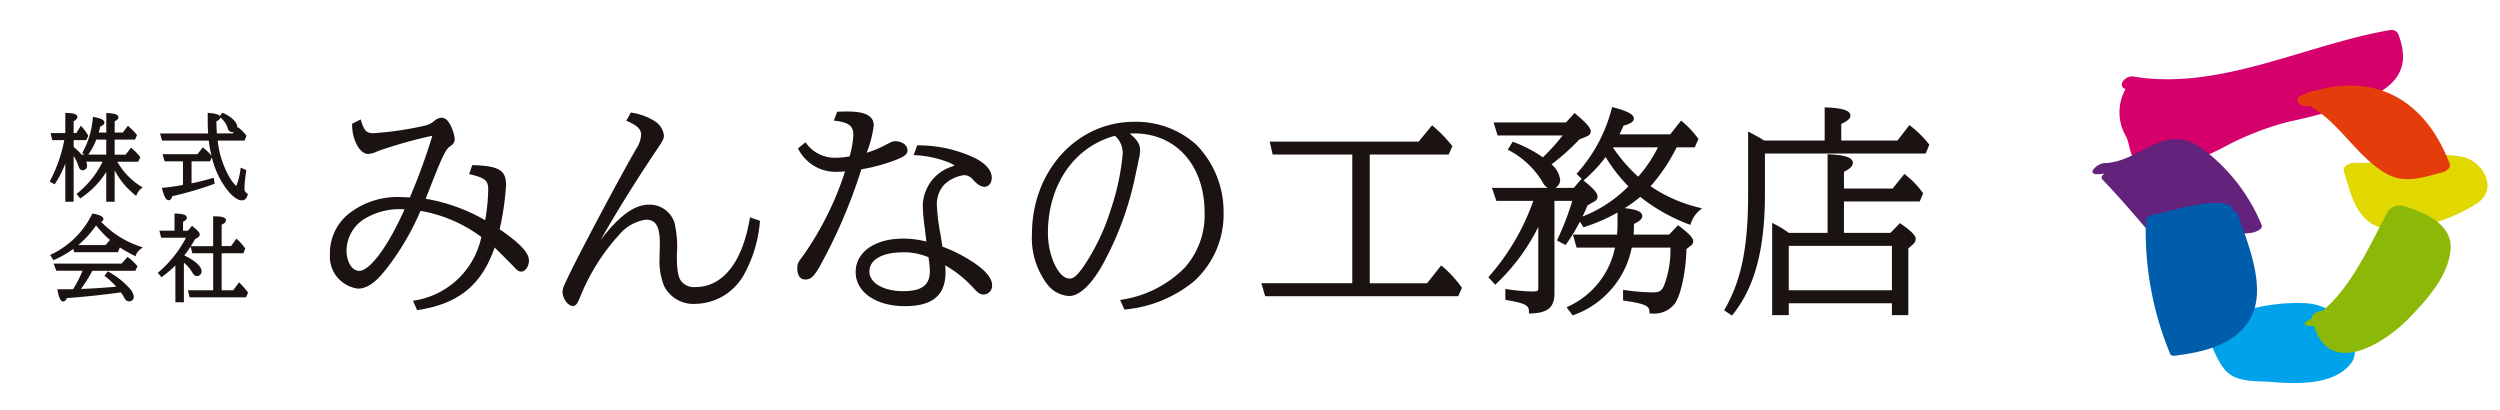
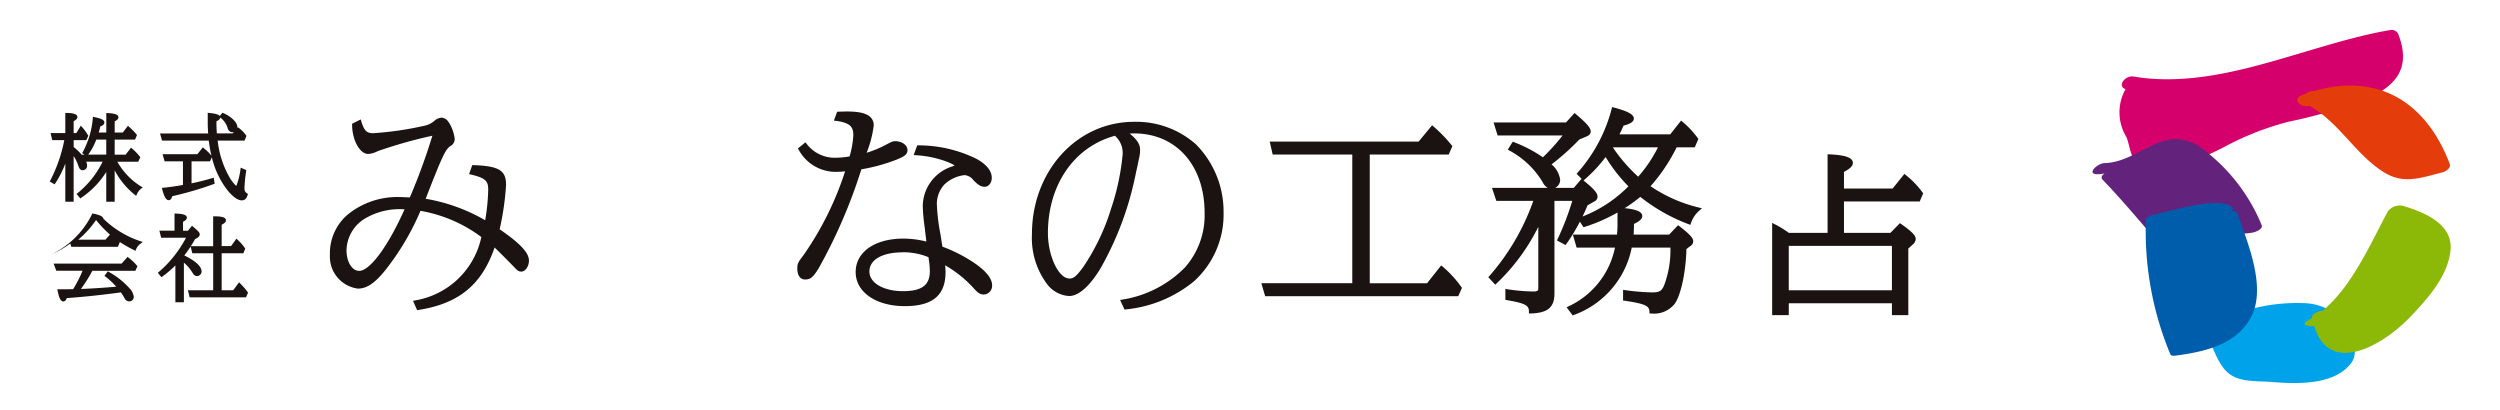
<svg xmlns="http://www.w3.org/2000/svg" width="201" height="33" viewBox="0 0 201 33">
  <defs>
    <clipPath id="a">
      <rect width="196" height="28.395" fill="none" />
    </clipPath>
  </defs>
  <rect width="201" height="33" fill="none" />
  <g transform="translate(4 2.407)">
    <g transform="translate(0 0)" clip-path="url(#a)">
      <path d="M207.576.352a.6.6,0,0,0-.659-.343c-6.713,1.14-13.728,4.9-20.638,3.737-.673-.113-1.345.766-.642,1.014A3.811,3.811,0,0,0,185.7,8.6c.281.621.316,1.816.993,2.193,1.843,1.031,5.125-.493,6.738-1.31a23.2,23.2,0,0,1,5.3-2.1,41.7,41.7,0,0,0,5.881-1.671c2.7-1.076,4.04-2.549,2.957-5.359" transform="translate(-18.743 0)" fill="#d6006c" />
      <path d="M203.782,25.737a4.375,4.375,0,0,0-3.031-1.3,14.5,14.5,0,0,0-7.413,1.724c-.04.02-.206.117-.174.193.039.1.076.192.114.289-.229.1-.4.217-.36.282.5.925.876,2.3,1.66,3.039.919.866,2.351.716,3.514.807,2.012.16,5.1.316,6.477-1.523.751-1.008-.121-2.719-.787-3.516" transform="translate(-19.53 -2.472)" fill="#00a3e9" />
-       <path d="M214.638,11.31c-2.824-.486-5.575.632-8.377.505-.475-.066-1.167.247-1.043.663.555,1.851,1.034,4.2,3.245,4.6,2.263.41,5.533-.759,7.418-1.966,1.863-1.193.5-3.505-1.243-3.805" transform="translate(-20.774 -1.133)" fill="#e0d800" />
      <path d="M196.331,16.664a14.572,14.572,0,0,0-4.887-6.22c-2.981-2.037-4.887,1.177-7.745,1.252-.582.015-1.512.919-.539.893a3.906,3.906,0,0,0,.546-.059c-.212.141-.32.326-.157.5,1.469,1.525,2.836,3.158,4.221,4.76.576.669.822.5,1.753.4,2.011-.207,3.985-.683,6-.892.218-.022.971-.267.808-.634" transform="translate(-18.499 -0.989)" fill="#63237d" />
      <path d="M194.848,16.261c-.044-.129-.26-.152-.51-.119l.008-.007c.092-.055.235-.174.124-.28-1.04-.98-4.878.264-6.107.516-.223.046-.839.161-.851.472a25.69,25.69,0,0,0,1.965,10.8c.076.184.453.105.59.086,2.211-.295,4.671-.888,5.846-2.974,1.376-2.442-.263-6.153-1.066-8.5" transform="translate(-18.981 -1.568)" fill="#005dab" />
      <path d="M209.7,15.756a1.192,1.192,0,0,0-1.3.43c-1.345,2.5-2.867,6.022-5.229,7.967-.424.053-.917.288-.864.573,0,.011.006.019.008.031-.1.063-.207.13-.315.187-.661.348-.038.5.48.453,1.231,4.072,5.553,1.546,7.731-.738,1.387-1.455,3.02-3.258,3.233-5.35.215-2.109-2.121-3.062-3.748-3.551" transform="translate(-20.421 -1.591)" fill="#8cb808" />
      <path d="M213.311,11.267c-1.942-5.1-5.894-7.317-10.918-5.844a.961.961,0,0,0-.679.224c-.084.03-.164.05-.248.082-.892.333-.164,1.066.557.872,2.356,1.3,3.641,3.816,5.887,5.277,1.673,1.088,3.015.523,4.814.079.257-.063.715-.355.588-.689" transform="translate(-20.354 -0.504)" fill="#e43d0b" />
      <path d="M38.711,16.816a22.227,22.227,0,0,0,.515-3.554c0-1.184-.566-1.526-2.635-1.6l-.083,0-.257.725.123.028c1.22.28,1.416.537,1.416,1.222a16.142,16.142,0,0,1-.244,2.457,14.315,14.315,0,0,0-4.782-1.726c1.334-3.445,1.6-4,2-4.245a.645.645,0,0,0,.334-.567,3.254,3.254,0,0,0-.393-1.2c-.214-.338-.3-.432-.633-.51l-.022,0-.022,0a1.01,1.01,0,0,0-.5.2,1.8,1.8,0,0,1-.892.456,26.377,26.377,0,0,1-4.088.594c-.482,0-.723-.137-.968-.978l-.038-.129-.695.348V8.4c0,1.238.615,2.366,1.291,2.366a2.021,2.021,0,0,0,.775-.228A36.978,36.978,0,0,1,33.3,9.3a48.842,48.842,0,0,1-1.81,4.96l-.172-.007c-.282-.013-.513-.023-.661-.023a6.305,6.305,0,0,0-4.206,1.445,4.086,4.086,0,0,0-1.387,3.192,2.588,2.588,0,0,0,2.247,2.724c.786,0,1.505-.532,2.48-1.835a20.806,20.806,0,0,0,2.554-4.417,11.4,11.4,0,0,1,4.894,2.106,6.544,6.544,0,0,1-5.357,5.1l-.138.028.331.753.084-.014c3.263-.51,5.109-2.016,6.146-5.027.512.5.911.9,1.558,1.561.263.28.366.377.594.377.318,0,.608-.42.608-.881,0-.635-.685-1.368-2.359-2.525m-7.641-1.6c-1.324,2.967-2.783,4.948-3.652,4.948-.569,0-1.015-.724-1.015-1.647a3.057,3.057,0,0,1,1.386-2.5,5.458,5.458,0,0,1,3.28-.8" transform="translate(-2.538 -0.794)" fill="#1a1311" />
-       <path d="M60.919,15.947c-.585,3.477-2.169,5.472-4.346,5.472a1.3,1.3,0,0,1-1.141-.454c-.272-.334-.368-.9-.368-2.148a8.589,8.589,0,0,0-.192-2.578,2.1,2.1,0,0,0-2.037-1.444c-1.177,0-2.376.86-3.9,2.836,1.327-2.332,3.027-5.061,4.61-7.391.372-.557.48-.759.48-1.018a1.618,1.618,0,0,0-.678-1.1,4.814,4.814,0,0,0-1.9-.718l-.083-.018L51,8.045l.11.049c.9.4,1.079.717,1.079,1.092a2.287,2.287,0,0,1-.395,1.123c-1.182,2.035-4.161,7.621-5.314,9.962-.54,1.114-.608,1.286-.608,1.534,0,.485.41,1.136.83,1.136.28,0,.389-.237.668-.924a16.5,16.5,0,0,1,3.065-4.812,3.453,3.453,0,0,1,2.124-1.2c.68,0,1.133.318,1.133,1.869v.454c-.017.277-.017.451-.017.673a5.381,5.381,0,0,0,.369,2.353A2.644,2.644,0,0,0,56.59,22.77a4.555,4.555,0,0,0,3.921-2.446,10.517,10.517,0,0,0,1.227-4.141l.011-.09-.808-.278Z" transform="translate(-4.644 -0.748)" fill="#1a1311" />
      <path d="M81.488,19.686a12.076,12.076,0,0,0-2.42-1.218l-.16-1.009a16.024,16.024,0,0,1-.289-2.442A2.32,2.32,0,0,1,79.2,13.5a2.823,2.823,0,0,1,1.641-.783,1,1,0,0,1,.722.409c.368.386.612.529.9.529.327,0,.573-.312.573-.727,0-.574-.47-1.132-1.324-1.567a10.622,10.622,0,0,0-4.586-1.037l-.084,0-.284.779.146.013a8.467,8.467,0,0,1,2.561.538,4.158,4.158,0,0,1,.58.278.855.855,0,0,1-.2.093A3.375,3.375,0,0,0,77.489,15.2a14.367,14.367,0,0,0,.154,1.718l.135,1.14a7.669,7.669,0,0,0-1.85-.237c-2.294,0-3.834,1.081-3.834,2.69s1.626,2.741,3.954,2.741c2.232,0,3.272-.871,3.272-2.741,0-.153-.012-.295-.033-.544a9.428,9.428,0,0,1,2.3,1.85c.317.35.5.5.817.5a.7.7,0,0,0,.659-.743c0-.569-.528-1.2-1.57-1.887m-5.611-.766a5.293,5.293,0,0,1,2.066.394l.042.3a6.843,6.843,0,0,1,.067.821c0,1.129-.645,1.611-2.159,1.611-1.567,0-2.7-.664-2.7-1.578,0-.952,1.03-1.543,2.687-1.543" transform="translate(-7.298 -1.045)" fill="#1a1311" />
      <path d="M74.98,11.109c.476-.191.752-.368.752-.7,0-.408-.439-.727-1-.727-.185,0-.313.067-.736.287a8.727,8.727,0,0,1-1.548.645h0a8.945,8.945,0,0,0,.569-2.2c0-.992-1.165-1.119-2.179-1.119h0c-.1,0-.138,0-.686.017l-.075,0-.263.716.141.017c1.194.146,1.421.517,1.421,1.152a7.439,7.439,0,0,1-.3,1.71,6.952,6.952,0,0,1-1.124.107,2.831,2.831,0,0,1-2.359-1.159l-.07-.077-.608.492.062.086a3.374,3.374,0,0,0,3.13,1.789c.158,0,.328-.012.607-.037a25.234,25.234,0,0,1-3.342,6.736c-.451.589-.5.7-.5,1.059,0,.563.234.9.625.9.457,0,.661-.211,1.086-.891a42.008,42.008,0,0,0,3.439-7.968,14.192,14.192,0,0,0,2.962-.831" transform="translate(-6.769 -0.738)" fill="#1a1311" />
      <path d="M96.07,8.219c-4.6,0-8.206,3.964-8.206,9.024A6.178,6.178,0,0,0,89.106,21.3a2.4,2.4,0,0,0,1.739.925c.769,0,1.641-.763,2.52-2.206a25.35,25.35,0,0,0,2.814-7.48c.051-.238.1-.477.155-.7l.118-.592a2.855,2.855,0,0,0,.106-.778c0-.445-.247-.834-.841-1.305l.052,0c.141-.008.242-.014.3-.014,3.395,0,5.676,2.57,5.676,6.394a6.322,6.322,0,0,1-1.608,4.413,9.036,9.036,0,0,1-5.045,2.561l-.14.026.35.771.083-.012a10.2,10.2,0,0,0,5.486-2.244,7.248,7.248,0,0,0,2.4-5.55,7.686,7.686,0,0,0-2.221-5.478A7.239,7.239,0,0,0,96.07,8.219m-5.19,12.6c-.874,0-1.732-1.814-1.732-3.66,0-3.872,2.112-6.933,5.387-7.816a1.823,1.823,0,0,1,.62,1.5,19.169,19.169,0,0,1-.95,4.42,17.444,17.444,0,0,1-2.221,4.632c-.523.718-.77.926-1.1.926" transform="translate(-8.895 -0.832)" fill="#1a1311" />
      <path d="M122.93,19.872l-.089-.076-1.132,1.432H117.1V10.883h6.347l.295-.676-.041-.053a11.58,11.58,0,0,0-1.5-1.55l-.087-.078-1.083,1.313H109.056l.24,1.044h6.4V21.227h-7.311l.306,1.044h15.523l.3-.672-.038-.052a8.917,8.917,0,0,0-1.538-1.675" transform="translate(-10.972 -0.863)" fill="#1a1311" />
      <path d="M141.73,13.267a14.241,14.241,0,0,0,2.1-3.129h1.456l.294-.673-.038-.051a7.367,7.367,0,0,0-1.263-1.35l-.089-.079-.876,1.109h-4.081c.135-.262.194-.4.324-.7.576-.15.833-.328.833-.573,0-.325-.489-.592-1.638-.893l-.108-.029-.029.109a12.45,12.45,0,0,1-2.755,5.175l-.076.08.43.431-.031-.025-.618.726h-1.5a.72.72,0,0,0,.4-.638,1.932,1.932,0,0,0-.694-1.25,18.624,18.624,0,0,0,2.234-2l.592-.247c.284-.114.326-.3.326-.395,0-.289-.318-.66-1.217-1.417l-.084-.07-.689.76h-5.821l.324,1.044h5.226a16.9,16.9,0,0,1-1.585,1.757,10.905,10.905,0,0,0-2.338-1.222l-.086-.034-.4.639.1.058a6.906,6.906,0,0,1,2.7,2.55,1.032,1.032,0,0,0,.413.466h-4.483l.35,1.045h2.973A18.434,18.434,0,0,1,128.76,20.5l-.074.076.56.606.083-.078a16.237,16.237,0,0,0,3.379-4.572v4.934c0,.159-.027.262-.383.262a14.917,14.917,0,0,1-2.135-.186l-.13-.022V22.4l.093.016c1.593.274,1.816.452,1.8.963l0,.118.118,0c1.392-.036,1.935-.489,1.935-1.615V14.442h1.432a21.58,21.58,0,0,1-1.184,3.082l-.047.1.693.369.058-.078a14.543,14.543,0,0,0,1.092-1.8l.29.447.082-.025a13.568,13.568,0,0,0,2.653-1.159v.967a8,8,0,0,1-.041.81h-3.547l.3,1.044h3.086a6.663,6.663,0,0,1-3.769,4.738l-.122.059.491.655.079-.031A7.252,7.252,0,0,0,140.22,18.2h3.108a8.008,8.008,0,0,1-.487,2.987c-.2.5-.381.613-.99.613a17.374,17.374,0,0,1-2.2-.187l-.128-.018v.859l.1.013c1.756.257,2.021.436,2.021.913v.112h.112a2.1,2.1,0,0,0,1.82-.663c.524-.506,1-2.565,1.041-4.515l.306-.234a.446.446,0,0,0,.24-.386c0-.271-.287-.583-1.137-1.234l-.081-.062-.719.757h-2.853c.013-.231.025-.545.025-.776v-.083c.474-.226.668-.413.668-.635,0-.336-.452-.539-1.416-.632a11.112,11.112,0,0,0,1.255-.91,14.38,14.38,0,0,0,3.916,2.21l.111.044.037-.114a2.336,2.336,0,0,1,.736-1.077l.161-.139-.207-.054a11.9,11.9,0,0,1-3.924-1.721m-3.037-3.129h3.629a10.857,10.857,0,0,1-1.589,2.36,13.063,13.063,0,0,1-2.04-2.36M136.667,14.8l.526-.3a.449.449,0,0,0,.28-.389c0-.295-.287-.629-1.13-1.31l.066-.055a11.371,11.371,0,0,0,1.711-1.83,12.654,12.654,0,0,0,1.832,2.357,10.575,10.575,0,0,1-3.688,2.427c.155-.315.292-.62.4-.9" transform="translate(-13.028 -0.699)" fill="#1a1311" />
-       <path d="M166.238,9.871a8.221,8.221,0,0,0-1.467-1.449l-.089-.074-.959,1.243H159.2V8.258c.513-.231.733-.433.733-.67,0-.405-.583-.6-1.95-.659l-.117-.005V9.591H153l-.076-.047c-.249-.153-.428-.262-.666-.381a1.758,1.758,0,0,0-.26-.138l-.287-.164v5.075c0,4.23-.545,6.9-1.879,9.216l-.052.091.633.422.065-.08c1.764-2.191,2.586-5.263,2.586-9.666V10.636H165.99l.293-.713Z" transform="translate(-15.163 -0.701)" fill="#1a1311" />
      <path d="M164.8,12.776l-.088-.076-.945,1.176h-3.914V12.537c.5-.259.716-.475.716-.717,0-.424-.591-.638-1.918-.693l-.116-.005v6.322h-3.113a7.983,7.983,0,0,0-1.179-.72l-.164-.088v7.419h1.336V23.1h8.294v.957h1.318V18.7l.338-.308a.624.624,0,0,0,.259-.441c0-.3-.278-.586-1.192-1.237l-.078-.056-.768.786h-3.733V14.919h6.091l.276-.657-.038-.051a6.978,6.978,0,0,0-1.382-1.435m-9.386,5.713h8.295v3.565h-8.295Z" transform="translate(-15.598 -1.126)" fill="#1a1311" />
      <path d="M.451,13.074a7.961,7.961,0,0,0,.8-1.576v3.063h.67V10.89a3.174,3.174,0,0,1,.363.741c.081.242.151.4.373.4A.35.35,0,0,0,3,11.661a.872.872,0,0,0-.071-.319H4.251a7.377,7.377,0,0,1-2.006,2.521l-.093.07.3.364.084-.056A6.964,6.964,0,0,0,4.543,12.17v2.392H5.22V12.04A6.252,6.252,0,0,0,6.834,14l.114.092.059-.134a1.15,1.15,0,0,1,.343-.448l.12-.1-.136-.08a5.54,5.54,0,0,1-1.9-1.983H7.114l.166-.365-.042-.054a4.5,4.5,0,0,0-.61-.633l-.09-.08-.436.562H5.22V9.567H6.857L7.014,9.2,6.97,9.146a5.34,5.34,0,0,0-.592-.607l-.09-.084L5.872,9H5.22V8.1c.155-.078.3-.178.3-.323,0-.258-.411-.316-.854-.342l-.119-.007V9H3.937c.046-.154.085-.3.131-.492.163-.06.326-.151.326-.315,0-.223-.32-.334-.8-.433l-.121-.025-.013.123a6.793,6.793,0,0,1-.8,2.7l-.054.091.185.128h-.2l.017.051a4.514,4.514,0,0,0-.684-.661V9.61H2.937L3.1,9.264l-.03-.051A3.421,3.421,0,0,0,2.6,8.562l-.1-.114-.363.594H1.922V8.088c.2-.105.3-.216.3-.336,0-.211-.28-.319-.857-.328l-.114,0v1.62H.066L.2,9.61H1.17A11.989,11.989,0,0,1,.051,12.837l-.051.1.393.23ZM4.543,9.567v1.205H3.094a4.944,4.944,0,0,0,.647-1.205Z" transform="translate(0 -0.751)" fill="#1a1311" />
      <path d="M10.03,9.645h3.756A9.41,9.41,0,0,0,14,10.861a3.742,3.742,0,0,0-.606-.595l-.088-.074-.439.551h-2.8l.167.569h1.474v1.9c-.535.1-1.075.174-1.567.226l-.129.013.033.127c.2.771.391.86.518.86.18,0,.249-.188.281-.319a27.642,27.642,0,0,0,3.329-.973l.087-.032-.078-.484-.122.036c-.554.164-1.085.3-1.66.416v-1.77h1.484l.148-.324a6.851,6.851,0,0,0,1.318,2.728c.288.336.709.736,1.084.736.312,0,.417-.235.475-.441l.022-.078-.067-.045c-.16-.108-.209-.182-.209-.439a11.427,11.427,0,0,1,.135-1.344l.011-.083-.449-.2-.021.149a5.63,5.63,0,0,1-.336,1.326,3.255,3.255,0,0,1-.465-.567A7.509,7.509,0,0,1,14.5,9.645h2.162l.153-.381-.039-.051a2.754,2.754,0,0,0-.56-.574l-.086-.065-.045.055a.489.489,0,0,0,0-.051c0-.382-.462-.85-1.123-1.138l-.078-.034-.217.262c-.105-.142-.418-.2-.846-.244L13.7,7.411v.734c0,.339.012.577.036.929H9.864ZM14.7,7.791l.005,0a1.673,1.673,0,0,1,.6.854.393.393,0,0,0,.381.327.371.371,0,0,0,.115-.018l-.1.116H14.435c-.022-.266-.033-.582-.033-.915V8.091c.162-.074.3-.163.3-.3" transform="translate(-0.999 -0.75)" fill="#1a1311" />
-       <path d="M4.127,17.086c.154-.06.191-.147.191-.218,0-.19-.247-.323-.8-.434l-.084-.017-.039.076A6.993,6.993,0,0,1,.148,19.7l-.113.055.262.419.089-.04a7.874,7.874,0,0,0,1.51-.865l.078.263H5.481l.157-.371-.027-.031a10.875,10.875,0,0,0,1.175.67l.108.055.047-.111a1.009,1.009,0,0,1,.375-.471l.165-.129-.2-.067a7.735,7.735,0,0,1-3.156-2m-.4.3a9.051,9.051,0,0,0,1.12,1.171l-.361.409H2.294a7.624,7.624,0,0,0,1.433-1.58" transform="translate(-0.004 -1.662)" fill="#1a1311" />
+       <path d="M4.127,17.086c.154-.06.191-.147.191-.218,0-.19-.247-.323-.8-.434l-.084-.017-.039.076A6.993,6.993,0,0,1,.148,19.7a7.874,7.874,0,0,0,1.51-.865l.078.263H5.481l.157-.371-.027-.031a10.875,10.875,0,0,0,1.175.67l.108.055.047-.111a1.009,1.009,0,0,1,.375-.471l.165-.129-.2-.067a7.735,7.735,0,0,1-3.156-2m-.4.3a9.051,9.051,0,0,0,1.12,1.171l-.361.409H2.294a7.624,7.624,0,0,0,1.433-1.58" transform="translate(-0.004 -1.662)" fill="#1a1311" />
      <path d="M6.378,20.371,6.294,20.3l-.483.545H.346l.214.57H2.672A9.843,9.843,0,0,1,1.913,22.9c-.329.006-.751.006-1.129.006H.645l.026.135c.116.592.253.845.455.845.144,0,.223-.123.281-.271,1.262-.086,2.949-.265,4.345-.459a3.817,3.817,0,0,1,.242.371,1.2,1.2,0,0,0,.111.188.417.417,0,0,0,.318.164.363.363,0,0,0,.37-.363,1.2,1.2,0,0,0-.356-.7,6.346,6.346,0,0,0-1.645-1.3l-.087-.053-.271.363.087.067a6.323,6.323,0,0,1,.863.805l-.171.016c-.776.067-1.975.146-2.67.166a11.312,11.312,0,0,0,.915-1.459H6.919l.167-.367L7.041,21a3.718,3.718,0,0,0-.663-.627" transform="translate(-0.035 -2.056)" fill="#1a1311" />
      <path d="M16.883,22.73a5.293,5.293,0,0,0-.491-.58l-.193-.2-.47.644H14.8V19.617h1.745l.15-.367-.029-.049a3.587,3.587,0,0,0-.586-.669l-.093-.091-.431.6H14.8V17.321c.164-.075.345-.19.345-.352,0-.222-.283-.321-.918-.321h-.112v2.4H12.32c.117-.18.228-.367.337-.561l.207-.122a.324.324,0,0,0,.174-.254c0-.156-.12-.282-.536-.632l-.087-.074-.326.4h-.395v-.717c.213-.111.309-.215.309-.328,0-.262-.422-.316-.876-.335l-.118,0V17.8H9.792l.142.568h2a9.411,9.411,0,0,1-2.18,2.748l-.087.07.289.357.086-.063a8.188,8.188,0,0,0,1.036-.885v2.962h.685V20.371a3.314,3.314,0,0,1,.653.75c.135.233.222.329.413.329a.373.373,0,0,0,.357-.371c0-.4-.493-.854-1.392-1.286.18-.228.35-.466.51-.715l.136.539h1.678V22.59H12.085l.142.571h4.531l.163-.378Z" transform="translate(-0.978 -1.662)" fill="#1a1311" />
    </g>
  </g>
</svg>